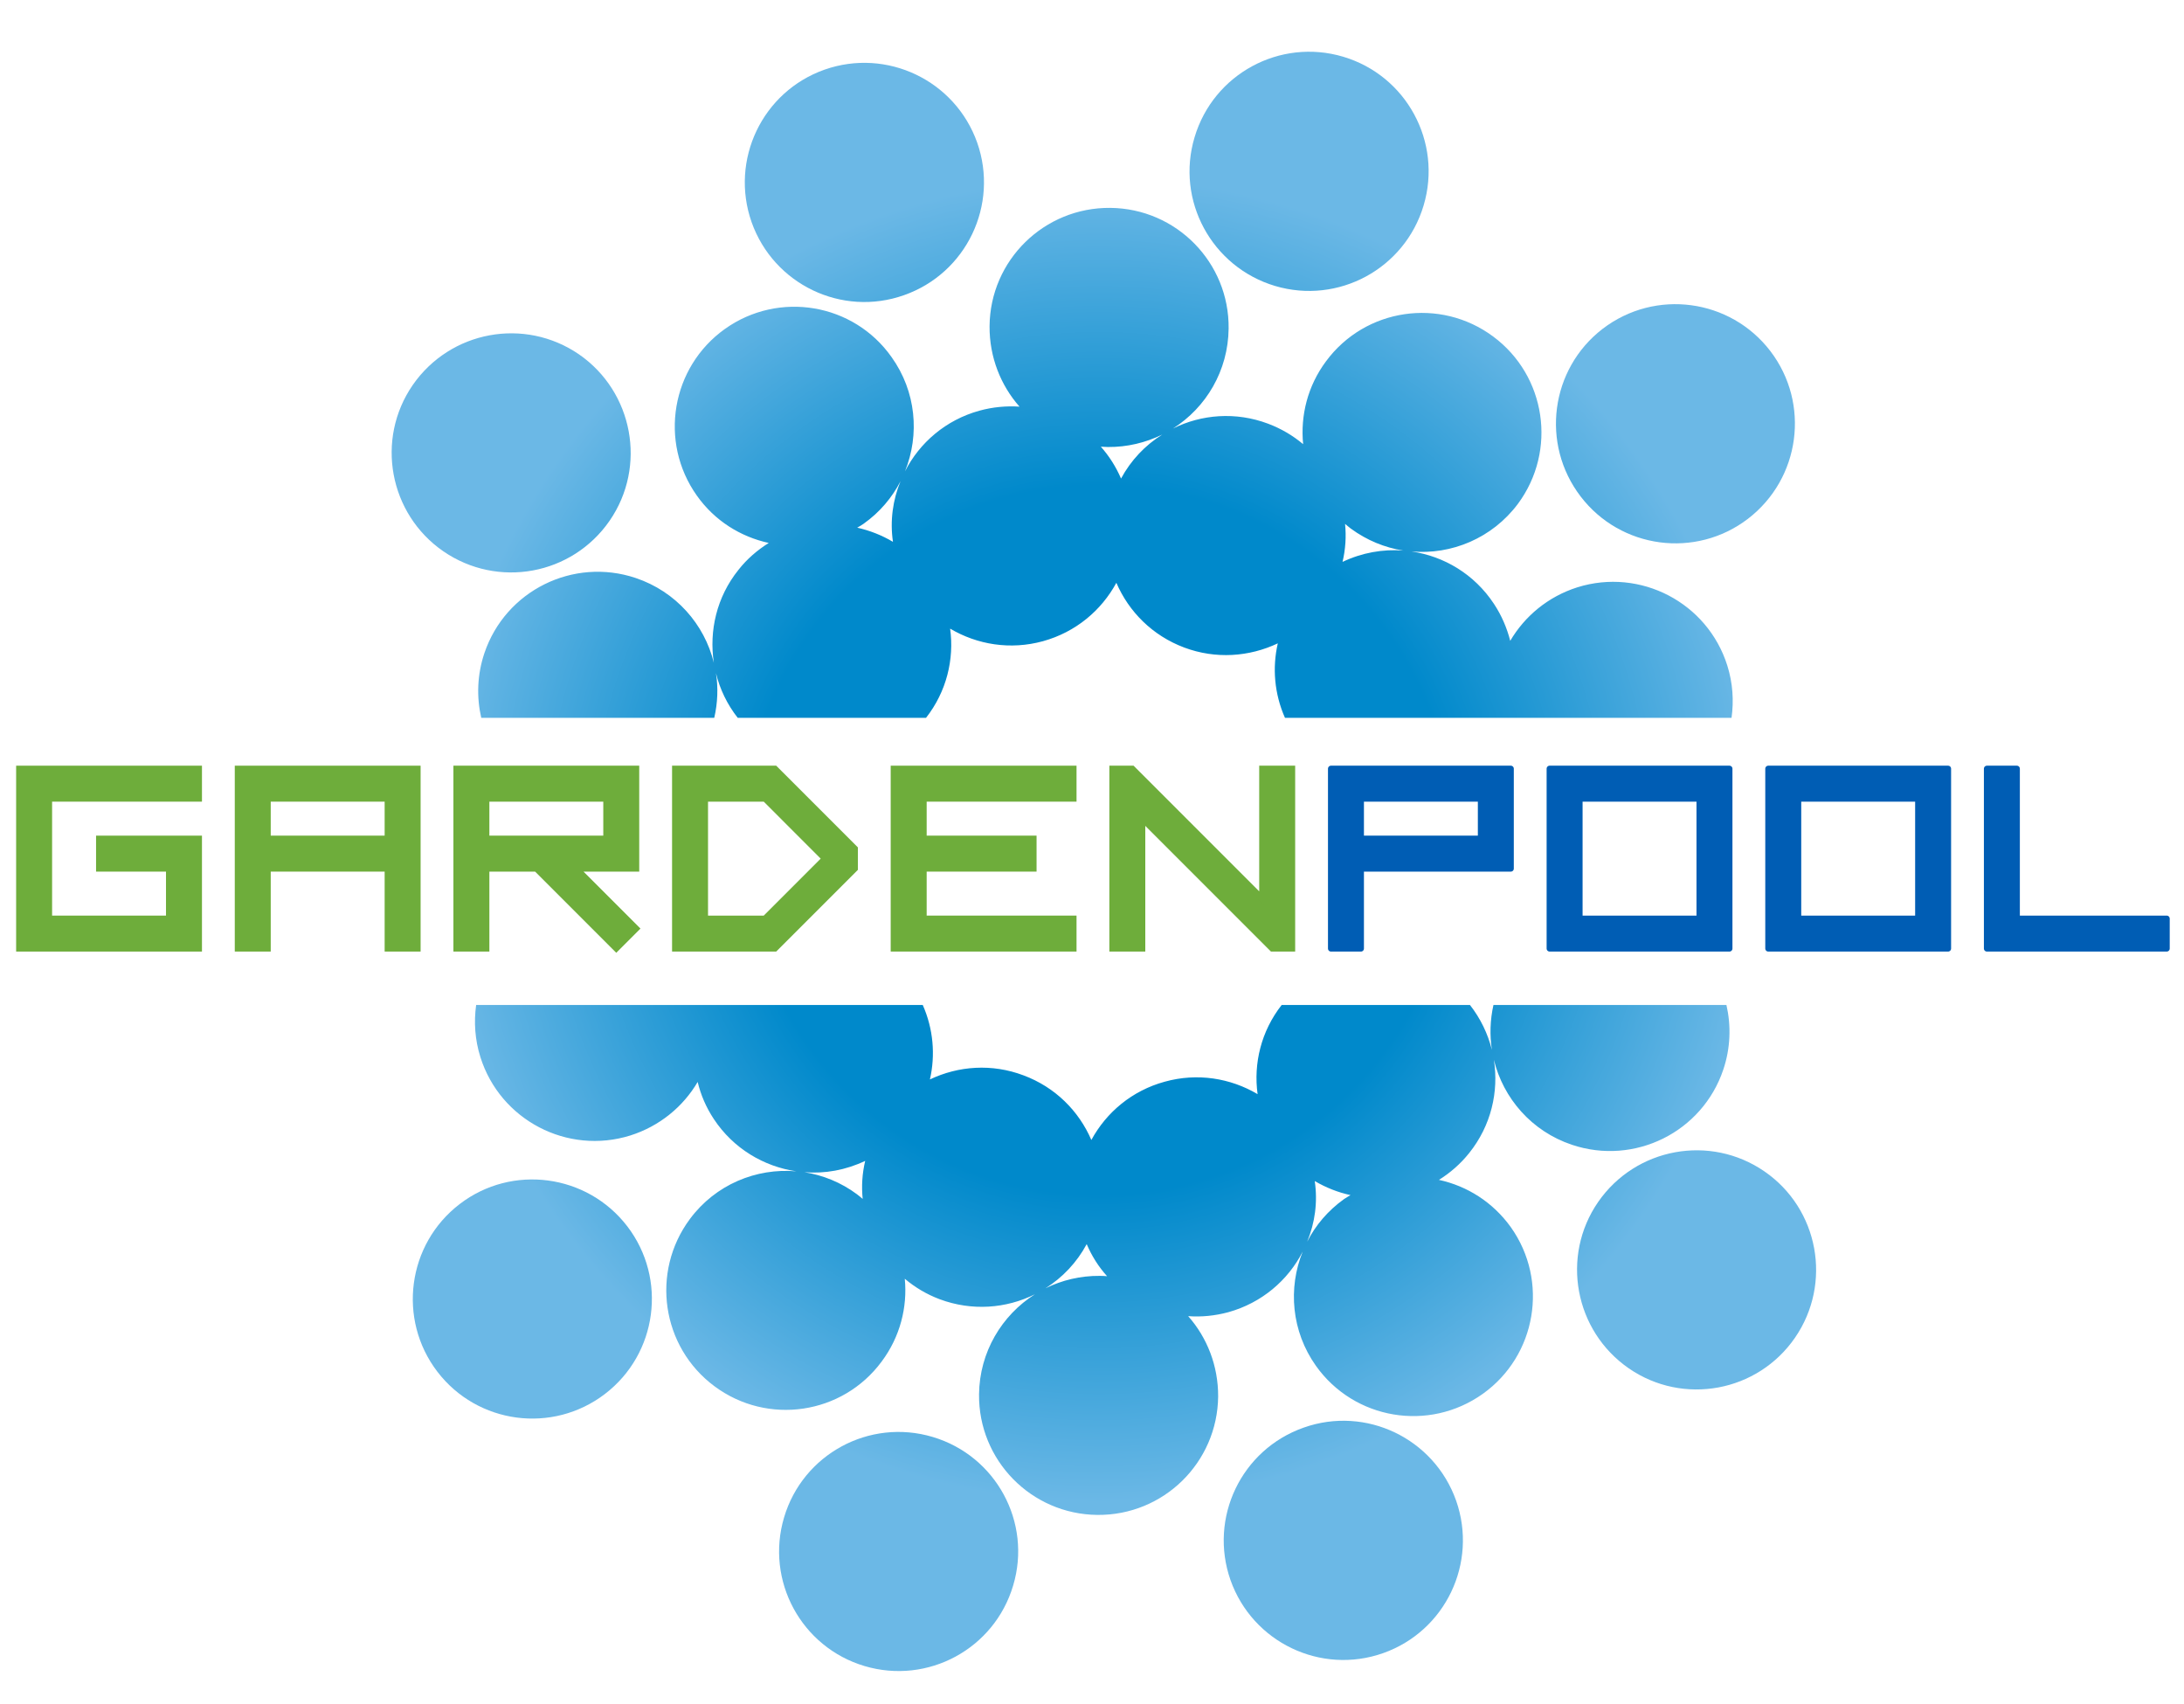
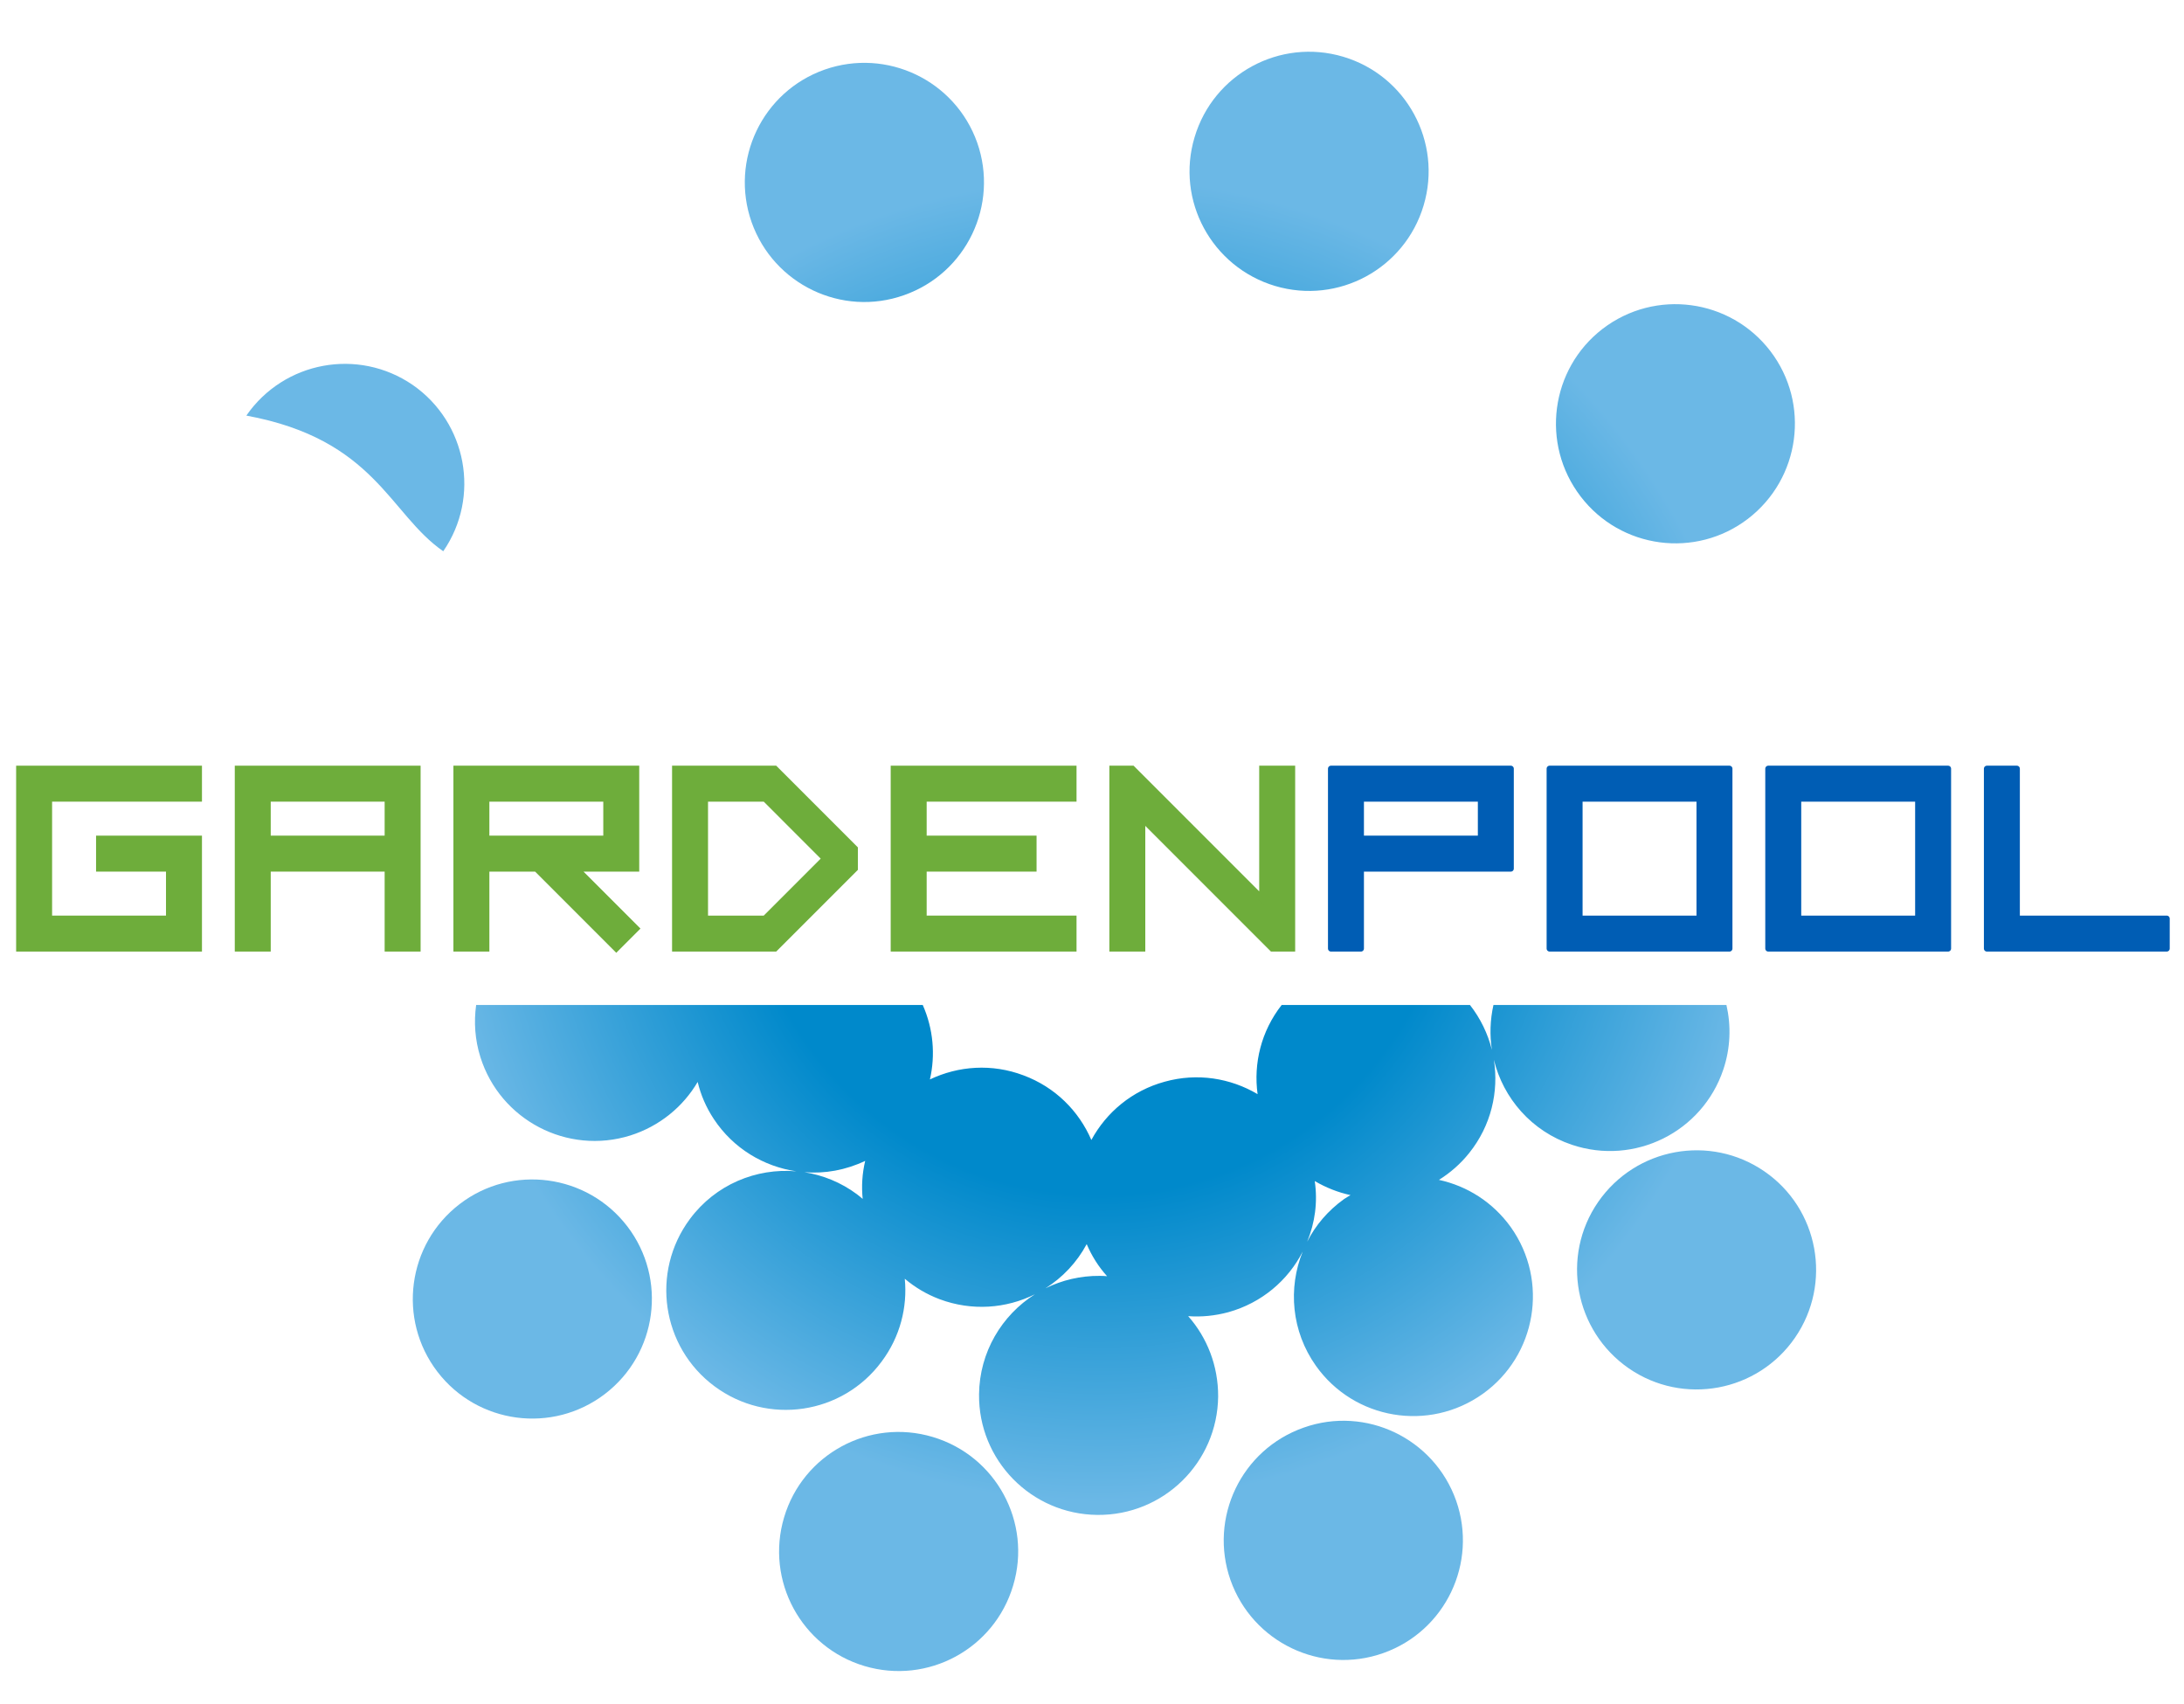
<svg xmlns="http://www.w3.org/2000/svg" version="1.1" id="logo" x="0px" y="0px" width="300px" height="234px" viewBox="0 -61 300 234" enable-background="new 0 -61 300 234" xml:space="preserve">
  <g>
    <g>
      <path fill="none" d="M192.76,14.607c-2.537-0.405-4.991-1.391-7.224-3.032c-0.269-0.193-0.507-0.425-0.773-0.632    c0.172,1.716,0.064,3.475-0.348,5.219C187.083,14.894,189.965,14.385,192.76,14.607z" />
      <path fill="none" d="M123.701,5.077c-1.157,2.253-2.857,4.274-5.066,5.842c-0.291,0.197-0.574,0.378-0.887,0.543    c1.704,0.384,3.342,1.015,4.911,1.945C122.234,10.511,122.638,7.655,123.701,5.077z" />
      <path fill="none" d="M110.498,99.972c2.536,0.403,5.021,1.394,7.222,3.032c0.27,0.189,0.509,0.426,0.78,0.633    c-0.175-1.717-0.071-3.477,0.343-5.221C116.175,99.684,113.319,100.194,110.498,99.972z" />
      <path fill="none" d="M159.649-1.321c-2.274,1.106-4.8,1.728-7.466,1.706c-0.332-0.014-0.665-0.03-0.971-0.044    c1.138,1.274,2.07,2.746,2.776,4.374C155.35,2.195,157.304,0.144,159.649-1.321z" />
      <path fill="none" d="M205.146,77.005h-3.229c1.444,1.849,2.458,3.945,3.013,6.166C204.623,81.16,204.679,79.075,205.146,77.005z" />
      <path fill="none" d="M98.115,37.574h3.22c-1.441-1.837-2.449-3.927-2.983-6.122C98.66,33.44,98.588,35.516,98.115,37.574z" />
      <path fill="none" d="M179.557,109.514c1.157-2.268,2.86-4.272,5.067-5.854c0.289-0.198,0.601-0.363,0.887-0.544    c-1.705-0.369-3.345-1.012-4.914-1.928C181.024,104.08,180.621,106.938,179.557,109.514z" />
      <path fill="none" d="M143.611,115.914c2.271-1.12,4.798-1.729,7.463-1.706c0.334,0,0.667,0.016,0.999,0.044    c-1.167-1.288-2.1-2.763-2.801-4.403C147.906,112.384,145.954,114.435,143.611,115.914z" />
      <radialGradient id="SVGID_1_" cx="183.832" cy="84.539" r="90.928" gradientTransform="matrix(0.999 0.045 -0.045 0.999 -28.897 -38.361)" gradientUnits="userSpaceOnUse">
        <stop offset="0.535" style="stop-color:#0089CB" />
        <stop offset="1" style="stop-color:#6BB8E6" />
      </radialGradient>
-       <path fill="url(#SVGID_1_)" d="M98.351,31.452c0.535,2.195,1.542,4.285,2.983,6.122h25.869c2.823-3.605,3.887-8.032,3.309-12.248    c3.732,2.209,8.281,2.955,12.752,1.726c4.501-1.244,8.023-4.224,10.083-8.02c1.708,3.965,4.951,7.249,9.319,8.889    c4.342,1.625,8.942,1.278,12.857-0.574c-0.771,3.355-0.472,6.941,0.984,10.227h61.342c0.327-2.336,0.173-4.776-0.581-7.178    c-2.726-8.649-11.95-13.453-20.6-10.743c-4.027,1.277-7.231,3.966-9.217,7.348c-0.452-1.755-1.178-3.483-2.243-5.086    c-2.679-4.063-6.847-6.528-11.314-7.188c5.477,0.483,11.08-1.807,14.621-6.55c5.384-7.284,3.874-17.572-3.409-22.968    c-7.287-5.411-17.573-3.885-22.954,3.398c-2.543,3.415-3.53,7.463-3.149,11.385c-1.419-1.188-3.017-2.134-4.82-2.813    c-4.453-1.669-9.134-1.284-13.056,0.664c4.546-2.88,7.579-7.936,7.642-13.725c0.106-9.064-7.173-16.484-16.25-16.572    c-9.079-0.09-16.518,7.187-16.588,16.254c-0.025,4.231,1.523,8.107,4.114,11.042c-1.772-0.12-3.667,0.042-5.523,0.558    c-4.584,1.265-8.198,4.382-10.206,8.32c2.028-5.034,1.545-10.945-1.854-15.694c-5.221-7.385-15.476-9.122-22.877-3.86    c-7.375,5.253-9.11,15.506-3.861,22.894c2.456,3.47,6.022,5.658,9.874,6.5c-1.545,0.97-2.99,2.196-4.166,3.7    c-2.999,3.738-4.04,8.373-3.377,12.749c-1.291-5.265-5.199-9.775-10.726-11.634c-8.593-2.884-17.909,1.739-20.794,10.33    c-0.999,2.973-1.079,6.024-0.428,8.87h32.006C98.588,35.516,98.66,33.44,98.351,31.452z M184.763,10.943    c0.267,0.207,0.505,0.439,0.773,0.632c2.232,1.641,4.687,2.626,7.224,3.032c-2.795-0.223-5.677,0.287-8.345,1.555    C184.827,14.418,184.935,12.659,184.763,10.943z M152.184,0.385c2.666,0.022,5.191-0.6,7.466-1.706    c-2.346,1.465-4.3,3.516-5.66,6.036c-0.706-1.628-1.639-3.1-2.776-4.374C151.519,0.355,151.852,0.371,152.184,0.385z     M118.635,10.918c2.208-1.568,3.909-3.589,5.066-5.842c-1.062,2.579-1.467,5.434-1.042,8.33c-1.568-0.93-3.207-1.561-4.911-1.945    C118.061,11.296,118.344,11.116,118.635,10.918z" />
      <radialGradient id="SVGID_2_" cx="183.818" cy="84.539" r="90.943" gradientTransform="matrix(0.999 0.045 -0.045 0.999 -28.897 -38.361)" gradientUnits="userSpaceOnUse">
        <stop offset="0.535" style="stop-color:#0089CB" />
        <stop offset="1" style="stop-color:#6BB8E6" />
      </radialGradient>
      <path fill="url(#SVGID_2_)" d="M204.93,83.171c-0.555-2.221-1.568-4.317-3.013-6.166h-25.862    c-2.826,3.607-3.887,8.032-3.308,12.248c-3.732-2.207-8.284-2.953-12.753-1.711c-4.501,1.229-8.021,4.208-10.083,8.004    c-1.71-3.965-4.951-7.248-9.321-8.874c-4.342-1.64-8.939-1.304-12.856,0.561c0.771-3.356,0.47-6.941-0.984-10.228H65.405    c-0.326,2.332-0.17,4.769,0.584,7.164c2.723,8.649,11.951,13.467,20.6,10.757c4.026-1.276,7.258-3.964,9.243-7.349    c0.423,1.756,1.152,3.482,2.216,5.087c2.682,4.064,6.873,6.529,11.346,7.188c-5.509-0.482-11.11,1.808-14.629,6.55    c-5.408,7.286-3.898,17.573,3.385,22.97c7.285,5.409,17.574,3.887,22.956-3.398c2.543-3.402,3.556-7.465,3.177-11.372    c1.393,1.175,2.986,2.134,4.788,2.812c4.451,1.658,9.139,1.283,13.084-0.677c-4.544,2.88-7.606,7.936-7.67,13.726    c-0.103,9.062,7.174,16.484,16.253,16.571c9.079,0.089,16.49-7.187,16.59-16.252c0.021-4.234-1.525-8.11-4.117-11.044    c1.801,0.137,3.668-0.043,5.523-0.543c4.589-1.279,8.199-4.381,10.207-8.318c-2.03,5.019-1.547,10.943,1.822,15.688    c5.254,7.39,15.504,9.114,22.91,3.85c7.371-5.251,9.11-15.506,3.858-22.894c-2.482-3.458-6.021-5.658-9.875-6.495    c1.544-0.961,2.961-2.189,4.169-3.703c3.001-3.753,4.07-8.399,3.378-12.791c1.292,5.281,5.169,9.814,10.722,11.675    c8.593,2.882,17.912-1.736,20.794-10.33c0.999-2.974,1.079-6.023,0.429-8.87h-32.002C204.679,79.075,204.623,81.16,204.93,83.171z     M118.5,103.637c-0.271-0.207-0.51-0.443-0.78-0.633c-2.202-1.639-4.687-2.629-7.222-3.032c2.821,0.223,5.677-0.288,8.346-1.556    C118.43,100.16,118.325,101.92,118.5,103.637z M151.074,114.208c-2.666-0.023-5.193,0.586-7.463,1.706    c2.343-1.479,4.295-3.53,5.661-6.065c0.701,1.641,1.634,3.115,2.801,4.403C151.741,114.224,151.408,114.208,151.074,114.208z     M184.624,103.66c-2.207,1.581-3.91,3.586-5.067,5.854c1.064-2.576,1.468-5.434,1.04-8.325c1.569,0.916,3.209,1.559,4.914,1.928    C185.225,103.297,184.913,103.462,184.624,103.66z" />
      <radialGradient id="SVGID_3_" cx="183.823" cy="84.535" r="90.947" gradientTransform="matrix(0.999 0.045 -0.045 0.999 -28.897 -38.361)" gradientUnits="userSpaceOnUse">
        <stop offset="0.535" style="stop-color:#0089CB" />
        <stop offset="1" style="stop-color:#6BB8E6" />
      </radialGradient>
-       <path fill="url(#SVGID_3_)" d="M60.887,14.7c7.49,5.156,17.685,3.28,22.852-4.193c5.143-7.463,3.238-17.687-4.195-22.838    c-7.489-5.142-17.686-3.252-22.853,4.209C51.551-0.66,53.453,9.563,60.887,14.7z" />
+       <path fill="url(#SVGID_3_)" d="M60.887,14.7c5.143-7.463,3.238-17.687-4.195-22.838    c-7.489-5.142-17.686-3.252-22.853,4.209C51.551-0.66,53.453,9.563,60.887,14.7z" />
      <radialGradient id="SVGID_4_" cx="183.817" cy="84.533" r="90.946" gradientTransform="matrix(0.999 0.045 -0.045 0.999 -28.897 -38.361)" gradientUnits="userSpaceOnUse">
        <stop offset="0.535" style="stop-color:#0089CB" />
        <stop offset="1" style="stop-color:#6BB8E6" />
      </radialGradient>
      <path fill="url(#SVGID_4_)" d="M63.143,104.346c-7.192,5.508-8.572,15.819-3.063,23.024c5.509,7.191,15.809,8.571,23.026,3.048    c7.192-5.512,8.572-15.809,3.063-23.012C80.656,100.215,70.333,98.833,63.143,104.346z" />
      <radialGradient id="SVGID_5_" cx="183.816" cy="84.538" r="90.943" gradientTransform="matrix(0.999 0.045 -0.045 0.999 -28.897 -38.361)" gradientUnits="userSpaceOnUse">
        <stop offset="0.535" style="stop-color:#0089CB" />
        <stop offset="1" style="stop-color:#6BB8E6" />
      </radialGradient>
      <path fill="url(#SVGID_5_)" d="M128.112,136.327c-8.689-2.586-17.827,2.35-20.411,11.054c-2.583,8.688,2.367,17.824,11.054,20.408    c8.689,2.585,17.829-2.353,20.412-11.054C141.778,148.051,136.803,138.91,128.112,136.327z" />
      <radialGradient id="SVGID_6_" cx="183.812" cy="84.538" r="90.945" gradientTransform="matrix(0.999 0.045 -0.045 0.999 -28.897 -38.361)" gradientUnits="userSpaceOnUse">
        <stop offset="0.535" style="stop-color:#0089CB" />
        <stop offset="1" style="stop-color:#6BB8E6" />
      </radialGradient>
      <path fill="url(#SVGID_6_)" d="M179.08,135.045c-8.581,3.017-13.057,12.399-10.052,20.948    c3.032,8.552,12.413,13.041,20.962,10.023c8.557-3.02,13.029-12.401,10.025-20.948    C196.983,136.512,187.602,132.024,179.08,135.045z" />
      <radialGradient id="SVGID_7_" cx="183.818" cy="84.542" r="90.941" gradientTransform="matrix(0.999 0.045 -0.045 0.999 -28.897 -38.361)" gradientUnits="userSpaceOnUse">
        <stop offset="0.535" style="stop-color:#0089CB" />
        <stop offset="1" style="stop-color:#6BB8E6" />
      </radialGradient>
      <path fill="url(#SVGID_7_)" d="M242.37,99.863c-7.461-5.141-17.687-3.265-22.853,4.21c-5.139,7.461-3.235,17.685,4.226,22.841    c7.462,5.138,17.685,3.247,22.824-4.214C251.707,115.238,249.833,105.002,242.37,99.863z" />
      <radialGradient id="SVGID_8_" cx="183.815" cy="84.54" r="90.948" gradientTransform="matrix(0.999 0.045 -0.045 0.999 -28.897 -38.361)" gradientUnits="userSpaceOnUse">
        <stop offset="0.535" style="stop-color:#0089CB" />
        <stop offset="1" style="stop-color:#6BB8E6" />
      </radialGradient>
      <path fill="url(#SVGID_8_)" d="M240.115,10.234c7.193-5.525,8.571-15.823,3.063-23.026c-5.512-7.19-15.808-8.571-23.027-3.06    c-7.192,5.523-8.543,15.822-3.032,23.027C222.627,14.378,232.929,15.744,240.115,10.234z" />
      <radialGradient id="SVGID_9_" cx="183.822" cy="84.539" r="90.942" gradientTransform="matrix(0.999 0.045 -0.045 0.999 -28.897 -38.361)" gradientUnits="userSpaceOnUse">
        <stop offset="0.535" style="stop-color:#0089CB" />
        <stop offset="1" style="stop-color:#6BB8E6" />
      </radialGradient>
      <path fill="url(#SVGID_9_)" d="M175.144-21.732c8.69,2.583,17.828-2.369,20.412-11.069c2.585-8.687-2.365-17.825-11.055-20.41    c-8.689-2.583-17.825,2.368-20.41,11.053C161.479-33.47,166.456-24.332,175.144-21.732z" />
      <radialGradient id="SVGID_10_" cx="183.823" cy="84.537" r="90.944" gradientTransform="matrix(0.999 0.045 -0.045 0.999 -28.897 -38.361)" gradientUnits="userSpaceOnUse">
        <stop offset="0.535" style="stop-color:#0089CB" />
        <stop offset="1" style="stop-color:#6BB8E6" />
      </radialGradient>
      <path fill="url(#SVGID_10_)" d="M124.177-20.466c8.578-3.018,13.057-12.398,10.053-20.95    c-3.033-8.549-12.412-13.026-20.966-10.021c-8.55,3.018-13.028,12.399-10.021,20.949    C106.276-21.936,115.655-17.447,124.177-20.466z" />
    </g>
    <g>
      <path fill="#6EAD3B" stroke="#6EAD3B" stroke-width="0.822" stroke-miterlimit="10" d="M2.628,69.261V44.558h24.703v4.117H6.745    v16.47h16.468v-6.862h-9.606v-4.118h13.724v15.097H2.628z" />
      <path fill="#6EAD3B" stroke="#6EAD3B" stroke-width="0.822" stroke-miterlimit="10" d="M32.661,69.261V44.558h24.703v24.703    h-4.117V58.282h-16.47v10.979H32.661z M53.247,54.164v-5.489h-16.47v5.489H53.247z" />
      <path fill="#6EAD3B" stroke="#6EAD3B" stroke-width="0.822" stroke-miterlimit="10" d="M62.693,69.261V44.558h24.703v13.725    h-8.233l8.233,8.233l-2.744,2.745L73.674,58.282h-6.863v10.979H62.693z M83.28,54.164v-5.489h-16.47v5.489H83.28z" />
      <path fill="#6EAD3B" stroke="#6EAD3B" stroke-width="0.822" stroke-miterlimit="10" d="M92.727,69.261V44.558h13.724    l10.979,10.979v2.746l-10.979,10.979H92.727z M105.08,65.145l6.861-6.862l1.372-1.374l-8.233-8.234h-8.235v16.47H105.08z" />
      <path fill="#6EAD3B" stroke="#6EAD3B" stroke-width="0.822" stroke-miterlimit="10" d="M122.76,69.261V44.558h24.704v4.117    h-20.586v5.489h15.096v4.118h-15.096v6.862h20.586v4.116H122.76z" />
      <path fill="#6EAD3B" stroke="#6EAD3B" stroke-width="0.822" stroke-miterlimit="10" d="M152.794,69.261V44.558h2.744    l17.841,17.841V44.558h4.118v24.703h-2.745l-17.843-17.841v17.841H152.794z" />
      <path fill="#005DB4" stroke="#005DB4" stroke-width="0.822" stroke-linecap="round" stroke-linejoin="round" stroke-miterlimit="10" d="    M182.826,69.261V44.558h24.703v13.725h-20.586v10.979H182.826z M203.413,54.164v-5.489h-16.47v5.489H203.413z" />
      <path fill="#005DB4" stroke="#005DB4" stroke-width="0.822" stroke-linecap="round" stroke-linejoin="round" stroke-miterlimit="10" d="    M212.859,69.261V44.558h24.703v24.703H212.859z M233.446,65.145v-16.47h-16.469v16.47H233.446z" />
      <path fill="#005DB4" stroke="#005DB4" stroke-width="0.822" stroke-linecap="round" stroke-linejoin="round" stroke-miterlimit="10" d="    M242.893,69.261V44.558h24.703v24.703H242.893z M263.479,65.145v-16.47h-16.468v16.47H263.479z" />
      <path fill="#005DB4" stroke="#005DB4" stroke-width="0.822" stroke-linecap="round" stroke-linejoin="round" stroke-miterlimit="10" d="    M272.925,69.261V44.558h4.117v20.587h20.586v4.116H272.925z" />
    </g>
  </g>
</svg>